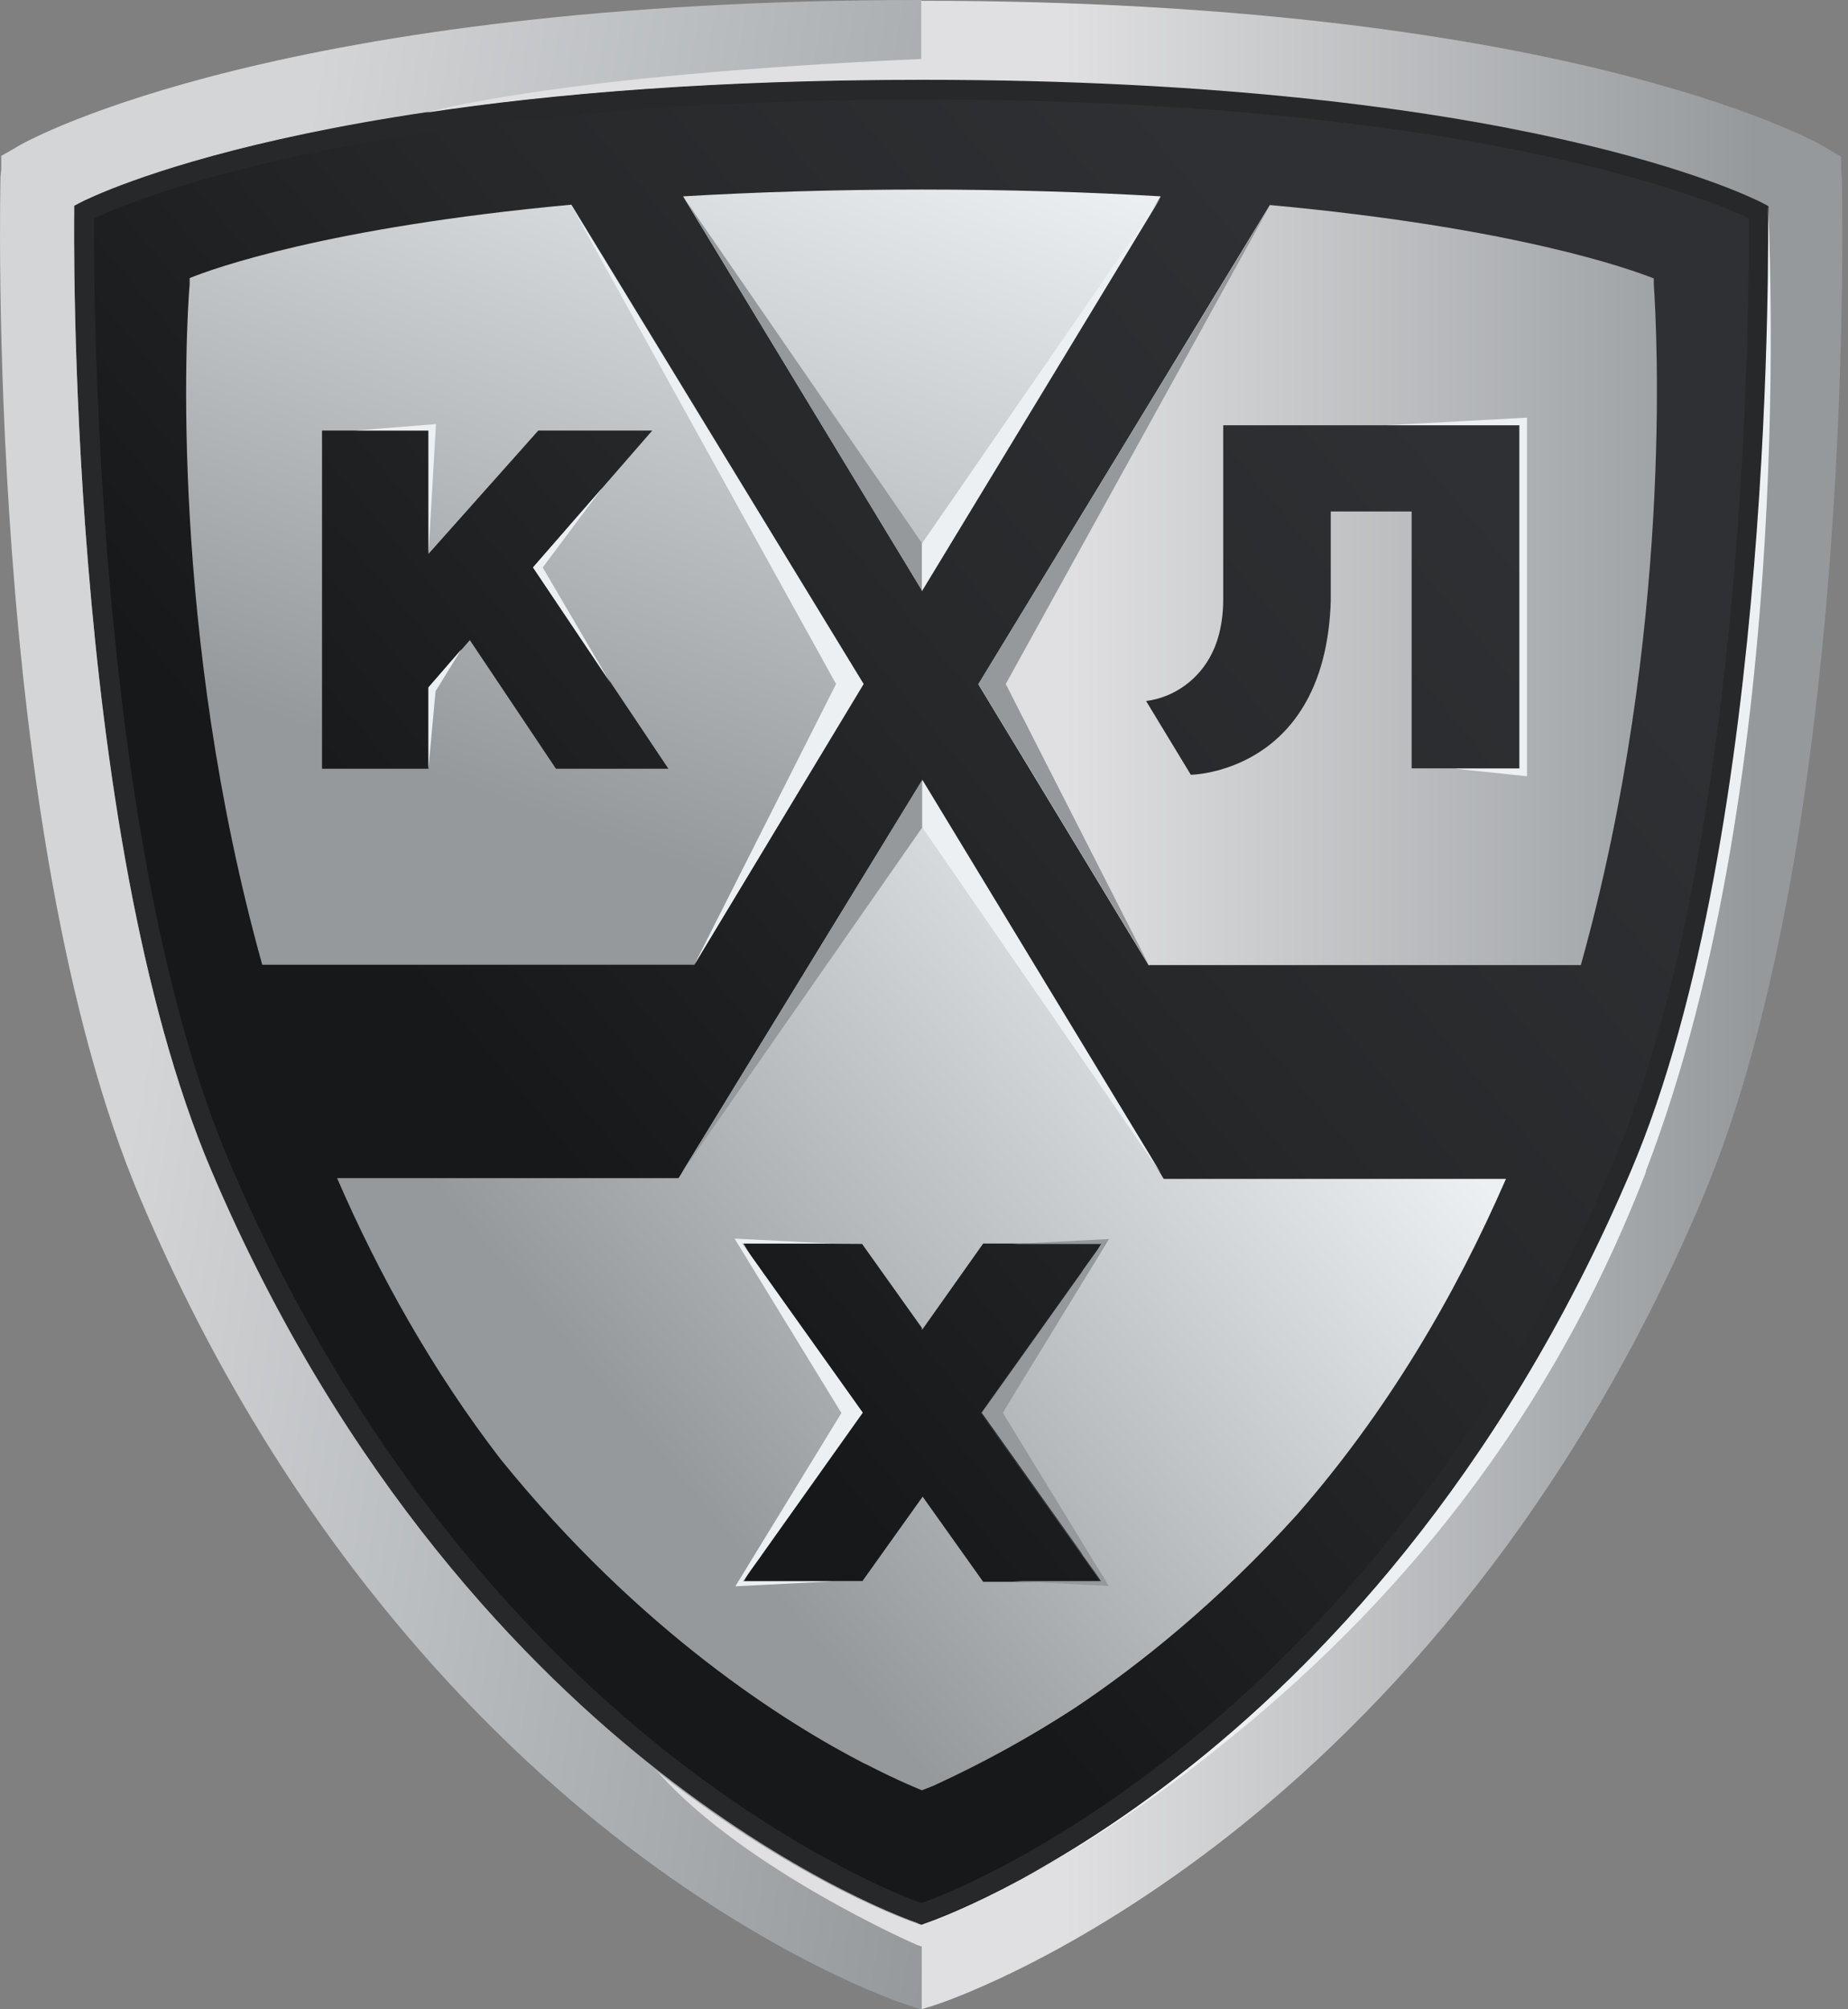
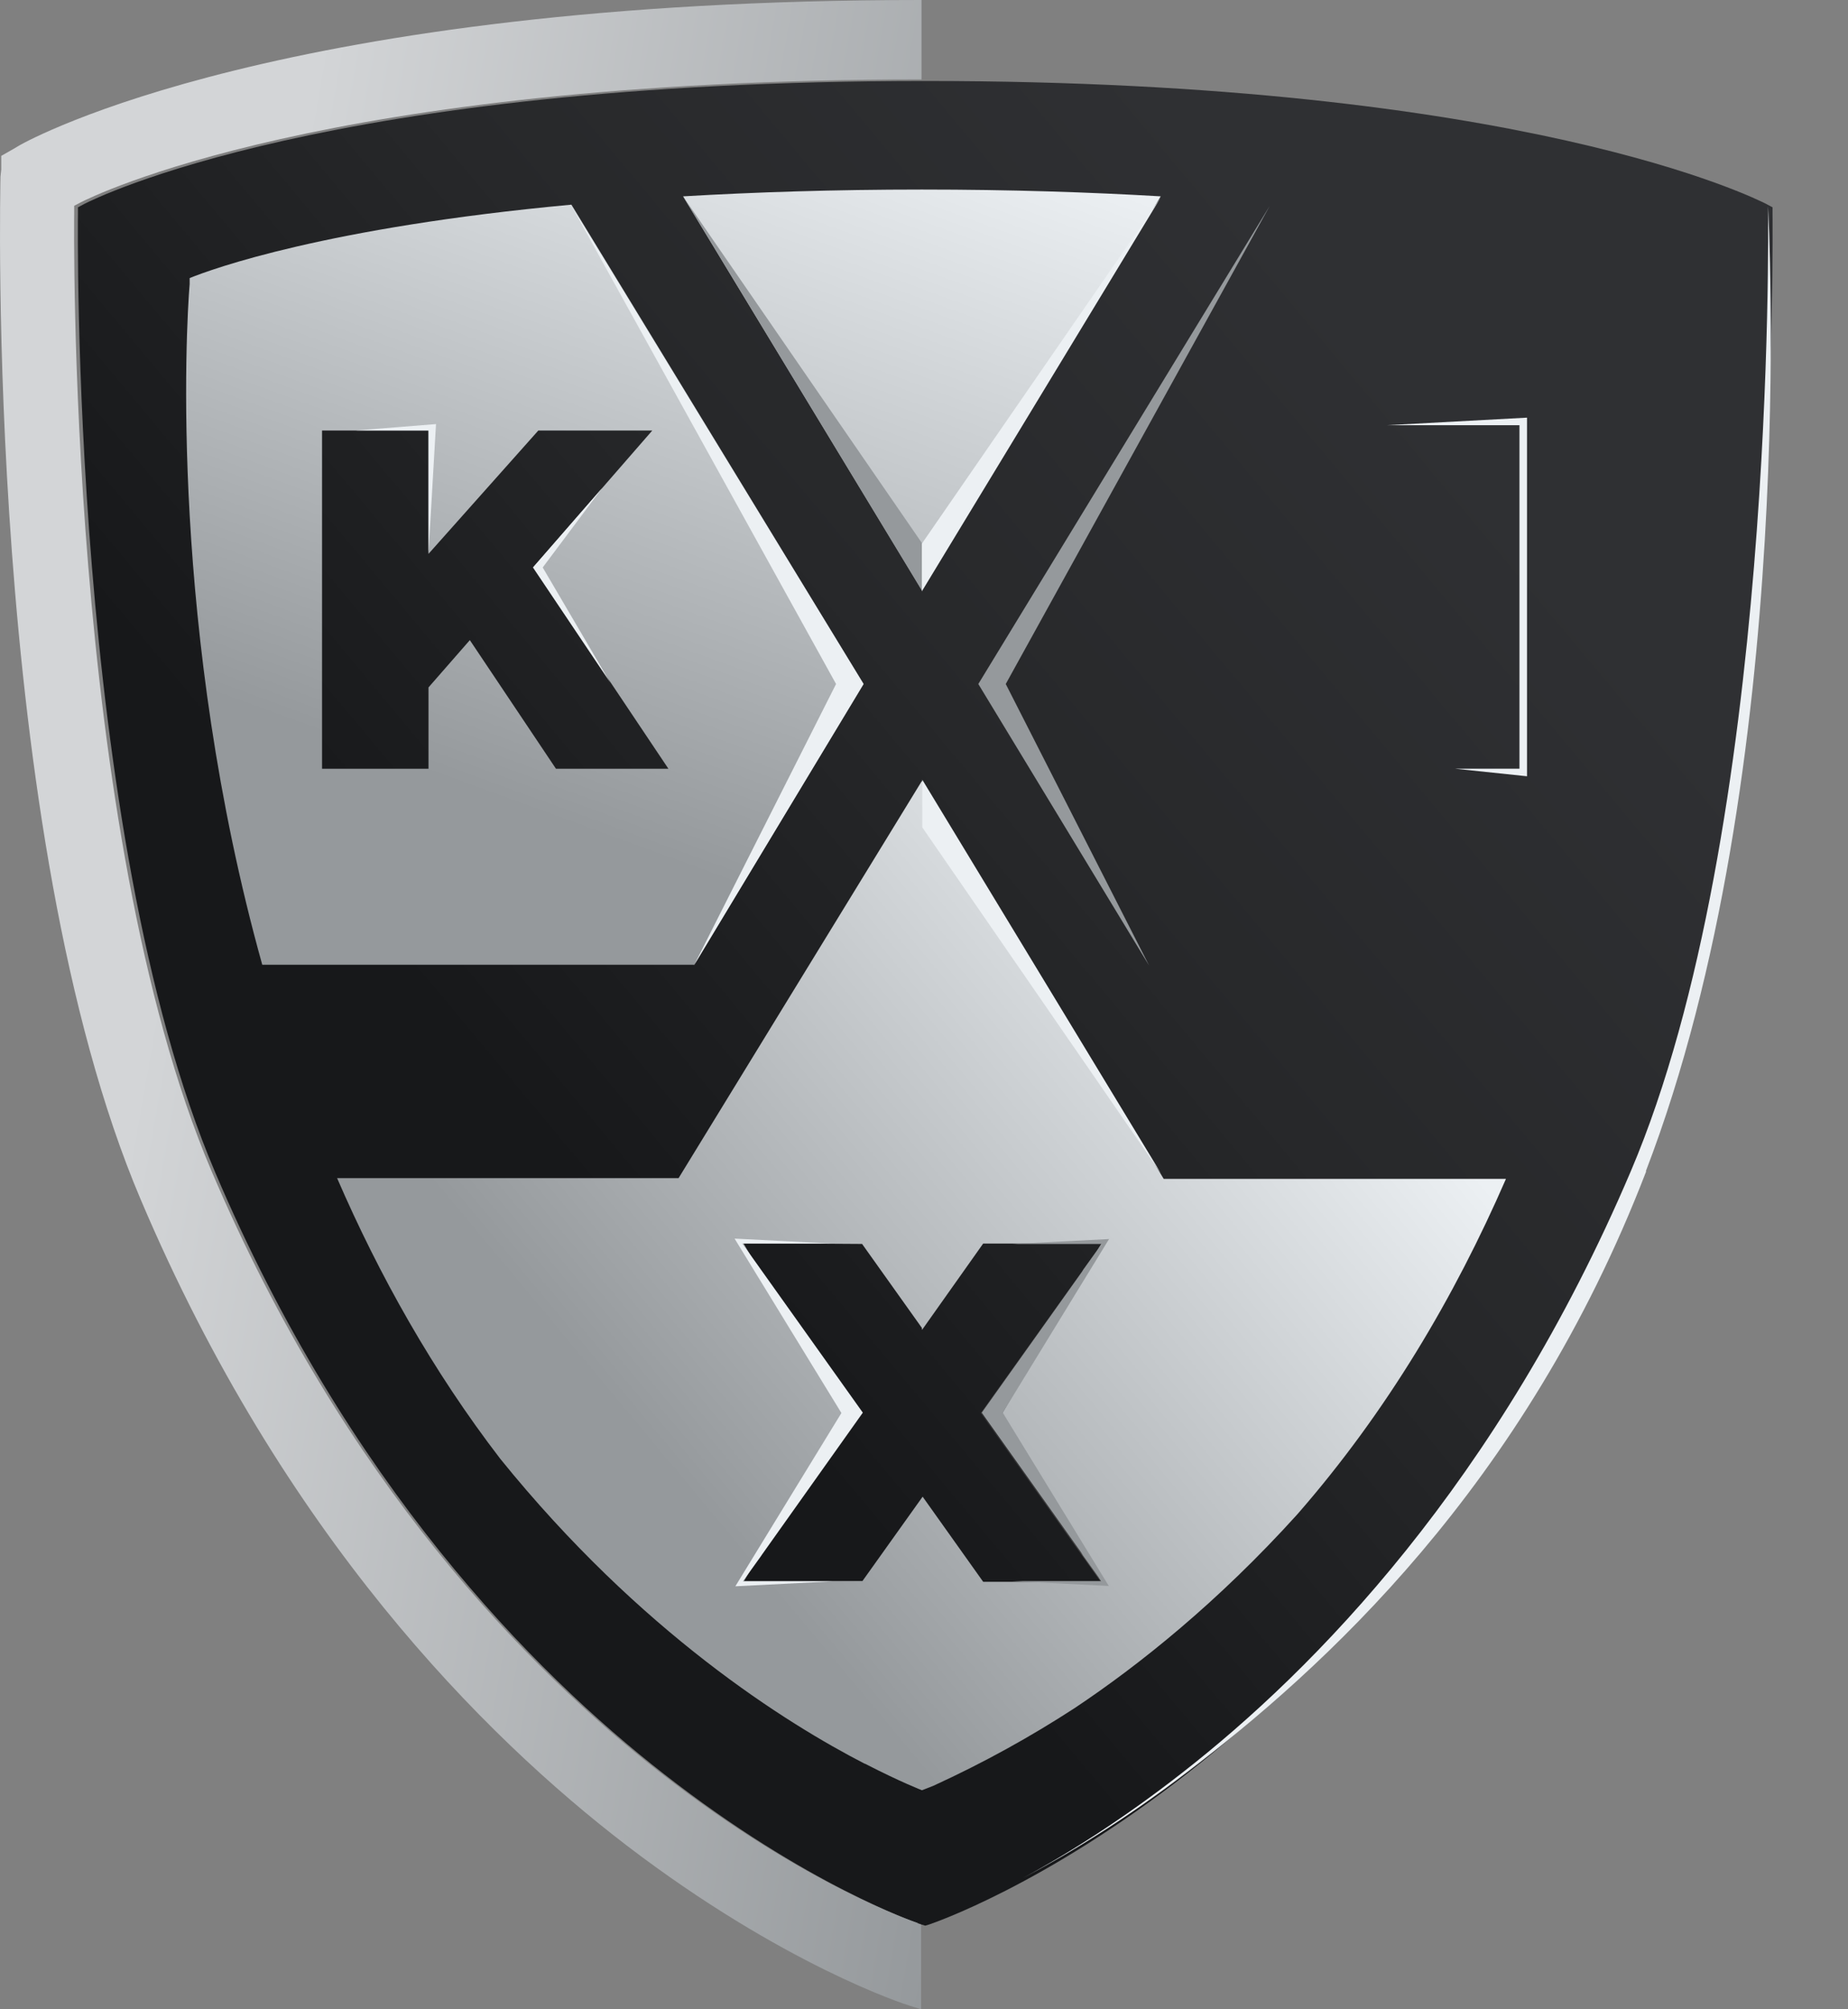
<svg xmlns="http://www.w3.org/2000/svg" width="46" height="50" viewBox="0 0 46 50" fill="none">
  <rect x="0" y="0" width="46" height="50" fill="#808080" stroke="none" />
  <path d="M44.122 5.338V5.159L43.963 5.074C43.719 4.952 37.925 2.015 23.031 2.015C8.146 2.015 2.342 4.952 2.099 5.074L1.94 5.159V5.338C1.94 5.489 1.734 20.674 5.357 29.175C8.652 36.914 13.248 41.593 16.525 44.144C20.082 46.921 22.825 47.853 22.937 47.891L23.031 47.919L23.124 47.891C23.237 47.853 25.98 46.921 29.537 44.144C32.813 41.583 37.41 36.914 40.705 29.175C44.328 20.674 44.122 5.489 44.122 5.338Z" fill="url(#paint0_linear_272_10)" />
  <path d="M17.275 24.016L21.497 17.021L14.223 5.093C8.119 5.658 5.273 6.694 4.721 6.92V7.07C4.628 8.162 4.216 15.722 6.528 24.007H17.275V24.016ZM8.016 10.714H10.666V13.783L13.399 10.714H16.236L13.277 14.112L16.638 19.13H13.839L11.695 15.929L10.666 17.106V19.13H8.016V10.714ZM22.948 14.687L17.003 4.886C18.773 4.783 20.738 4.717 22.948 4.717C25.157 4.717 27.132 4.783 28.892 4.886L22.948 14.687Z" fill="url(#paint1_linear_272_10)" />
-   <path d="M22.937 2.476C26.326 2.476 29.509 2.627 32.401 2.937C34.723 3.182 36.876 3.521 38.786 3.954C41.641 4.594 43.129 5.244 43.532 5.432C43.541 6.901 43.56 20.938 40.152 28.94C36.895 36.584 32.364 41.188 29.134 43.711C25.895 46.244 23.377 47.204 22.937 47.355C22.497 47.204 19.979 46.234 16.74 43.711C13.51 41.188 8.979 36.575 5.721 28.94C2.314 20.938 2.333 6.91 2.342 5.432C2.745 5.244 4.233 4.594 7.088 3.954C8.998 3.521 11.142 3.182 13.473 2.937C16.365 2.636 19.548 2.476 22.937 2.476ZM22.937 1.968C8.052 1.968 2.248 4.905 2.005 5.027L1.846 5.112V5.291C1.846 5.442 1.64 20.627 5.263 29.128C8.558 36.867 13.154 41.546 16.431 44.097C19.988 46.874 22.731 47.806 22.843 47.844L22.937 47.873L23.031 47.844C23.143 47.806 25.886 46.874 29.443 44.097C32.719 41.537 37.316 36.867 40.611 29.128C44.234 20.627 44.028 5.442 44.028 5.291V5.112L43.869 5.027C43.626 4.905 37.822 1.968 22.937 1.968Z" fill="#27282A" />
  <path d="M30.39 29.336H28.967L22.948 19.432L16.891 29.317H8.391C9.439 31.736 10.768 34.109 12.453 36.302C15.945 40.623 19.587 42.892 21.525 43.89C21.525 43.89 21.543 43.89 21.553 43.9C22.433 44.352 22.948 44.549 22.948 44.549C22.948 44.549 23.05 44.512 23.238 44.436C24.492 43.862 25.662 43.212 26.748 42.506C28.358 41.433 30.315 39.87 32.29 37.686C34.527 35.126 36.212 32.264 37.486 29.336H30.399H30.39ZM27.375 39.296L27.422 39.362H24.473L22.966 37.244L21.468 39.343H18.52L20.972 35.154L18.52 30.964L18.501 30.936L21.459 30.955L22.948 33.045V33.092L22.966 33.073L24.473 30.945H27.422L27.366 31.03L24.951 35.163L27.375 39.287V39.296Z" fill="url(#paint2_linear_272_10)" />
  <path d="M22.844 47.853C22.732 47.816 19.989 46.884 16.432 44.107C13.155 41.546 8.559 36.876 5.264 29.138C1.641 20.636 1.847 5.451 1.847 5.3V5.121L2.006 5.037C2.249 4.914 8.053 1.977 22.938 1.977V0C7.033 0 0.751 3.465 0.489 3.615L0.33 3.709L0.031 3.879V4.218L0.012 4.397C0.012 4.557 -0.391 20.702 3.504 29.853C7.042 38.194 12.032 43.193 15.598 45.923C19.493 48.898 22.526 49.878 22.657 49.915L22.75 49.944L22.928 50V47.891L22.835 47.863L22.844 47.853Z" fill="url(#paint3_linear_272_10)" />
  <path d="M24.416 35.163L27.402 39.362L27.374 39.296L24.425 35.163L27.365 31.04L27.402 30.983L24.416 35.163Z" fill="#535151" />
  <path d="M18.95 38.712L18.969 38.683L21.477 35.153L18.613 31.133L18.473 30.945H20.691L18.285 30.822L20.944 35.162L18.304 39.474L20.71 39.352H18.491L18.95 38.712Z" fill="#ECF0F3" />
  <path d="M27.609 30.833L25.203 30.956H27.422L26.963 31.596L26.935 31.643L24.436 35.154L26.907 38.628L26.954 38.704L27.412 39.344H25.194L27.6 39.466L24.96 35.154L27.618 30.814L27.609 30.833ZM25.007 35.258L24.95 35.173L24.997 35.258H25.007Z" fill="#95999C" />
  <path d="M8.85 10.713L10.853 10.553L10.666 13.772V10.713H8.85Z" fill="#ECF0F3" />
-   <path d="M10.664 19.129L10.842 17.199L11.488 16.154L10.664 17.105V19.129Z" fill="#ECF0F3" />
  <path d="M14.988 12.145L13.509 14.121L15.194 16.993L13.266 14.121L14.988 12.145Z" fill="#ECF0F3" />
  <path d="M16.441 44.125C16.441 44.125 16.348 44.05 16.301 44.013C16.348 44.05 16.394 44.088 16.441 44.125Z" fill="#8E8E8F" />
-   <path d="M16.302 44.012C16.302 44.012 16.255 43.975 16.227 43.956C16.255 43.975 16.273 43.993 16.302 44.022V44.012Z" fill="#8E8E8F" />
-   <path d="M28.603 24.016H39.35C41.662 15.731 41.241 8.162 41.166 7.079V6.929C40.595 6.703 37.74 5.667 31.608 5.102L24.353 17.03L28.594 24.025L28.603 24.016ZM30.167 16.258C30.167 16.258 30.176 16.23 30.185 16.221C30.419 15.731 30.448 15.195 30.448 14.931V10.582H37.824V19.12H35.138V12.728H33.125V14.95C32.994 19.243 29.642 19.28 29.642 19.28L28.529 17.445C29.249 17.351 29.858 16.889 30.167 16.258ZM42.364 29.853C38.826 38.194 33.836 43.193 30.27 45.923C26.375 48.898 23.342 49.877 23.211 49.915L23.118 49.943L22.94 50V48.437L22.855 48.409C22.743 48.371 18.577 46.526 16.434 44.163C16.387 44.116 16.34 44.069 16.293 44.031C16.34 44.069 16.387 44.106 16.434 44.144C19.991 46.912 22.734 47.834 22.846 47.872L22.93 47.9L23.024 47.863C23.136 47.825 25.879 46.893 29.436 44.116C32.713 41.555 37.309 36.885 40.605 29.147C44.227 20.645 44.022 5.46 44.022 5.309V5.131L43.862 5.046C43.619 4.923 37.834 1.986 22.968 1.986C17.866 1.986 13.756 2.325 10.602 2.805C10.602 2.805 13.756 1.873 22.93 1.468V0.019C38.845 0.019 45.117 3.483 45.379 3.634L45.538 3.728L45.828 3.897V4.236L45.847 4.415C45.847 4.575 46.249 20.721 42.355 29.872L42.364 29.853Z" fill="url(#paint4_linear_272_10)" />
  <path d="M40.967 29.147C44.805 19.168 44.01 5.281 44.01 5.131V5.31C44.01 5.46 44.216 20.646 40.593 29.147C37.298 36.886 32.701 41.565 29.425 44.116C27.908 45.302 26.541 46.15 25.465 46.733C26.57 46.15 27.974 45.302 29.528 44.116C32.888 41.555 37.944 37.027 40.977 29.147H40.967Z" fill="#ECF0F3" />
  <path d="M34.527 10.581L38.01 10.393V19.317L36.222 19.129H37.822V10.581H34.527Z" fill="#ECF0F3" />
  <path d="M17.273 24.026L20.811 17.021L14.23 5.131L21.495 17.021L17.273 24.026Z" fill="#ECF0F3" />
  <path d="M22.958 14.714V13.528L17.014 4.904L22.958 14.714Z" fill="#95999C" />
-   <path d="M22.958 19.402V20.588L16.957 29.203L22.958 19.402Z" fill="#95999C" />
+   <path d="M22.958 19.402V20.588L22.958 19.402Z" fill="#95999C" />
  <path d="M22.957 19.402V20.588L28.901 29.203L22.957 19.402Z" fill="#ECF0F3" />
  <path d="M28.602 24.025L25.035 17.021L31.607 5.121L24.352 17.021L28.602 24.025Z" fill="#95999C" />
  <path d="M22.947 14.714V13.528L28.892 4.914L22.947 14.714Z" fill="#ECF0F3" />
  <defs>
    <linearGradient id="paint0_linear_272_10" x1="6.096" y1="32.8" x2="42.108" y2="2.752" gradientUnits="userSpaceOnUse">
      <stop offset="0.18" stop-color="#17181A" />
      <stop offset="0.49" stop-color="#27282A" />
      <stop offset="0.79" stop-color="#2F3033" />
    </linearGradient>
    <linearGradient id="paint1_linear_272_10" x1="18.538" y1="1.102" x2="9.726" y2="25.189" gradientUnits="userSpaceOnUse">
      <stop stop-color="#ECF0F3" />
      <stop offset="0.77" stop-color="#95999C" />
      <stop offset="1" stop-color="#95999C" />
    </linearGradient>
    <linearGradient id="paint2_linear_272_10" x1="32.524" y1="23.395" x2="14.335" y2="38.573" gradientUnits="userSpaceOnUse">
      <stop offset="0.02" stop-color="#ECF0F3" />
      <stop offset="0.87" stop-color="#95999C" />
    </linearGradient>
    <linearGradient id="paint3_linear_272_10" x1="-2.862" y1="20.429" x2="27.207" y2="25.7" gradientUnits="userSpaceOnUse">
      <stop offset="0.24" stop-color="#D3D5D7" />
      <stop offset="1" stop-color="#95999C" />
    </linearGradient>
    <linearGradient id="paint4_linear_272_10" x1="10.62" y1="25.004" x2="45.866" y2="25.004" gradientUnits="userSpaceOnUse">
      <stop offset="0.45" stop-color="#E0E0E2" />
      <stop offset="0.94" stop-color="#95999C" />
    </linearGradient>
  </defs>
</svg>